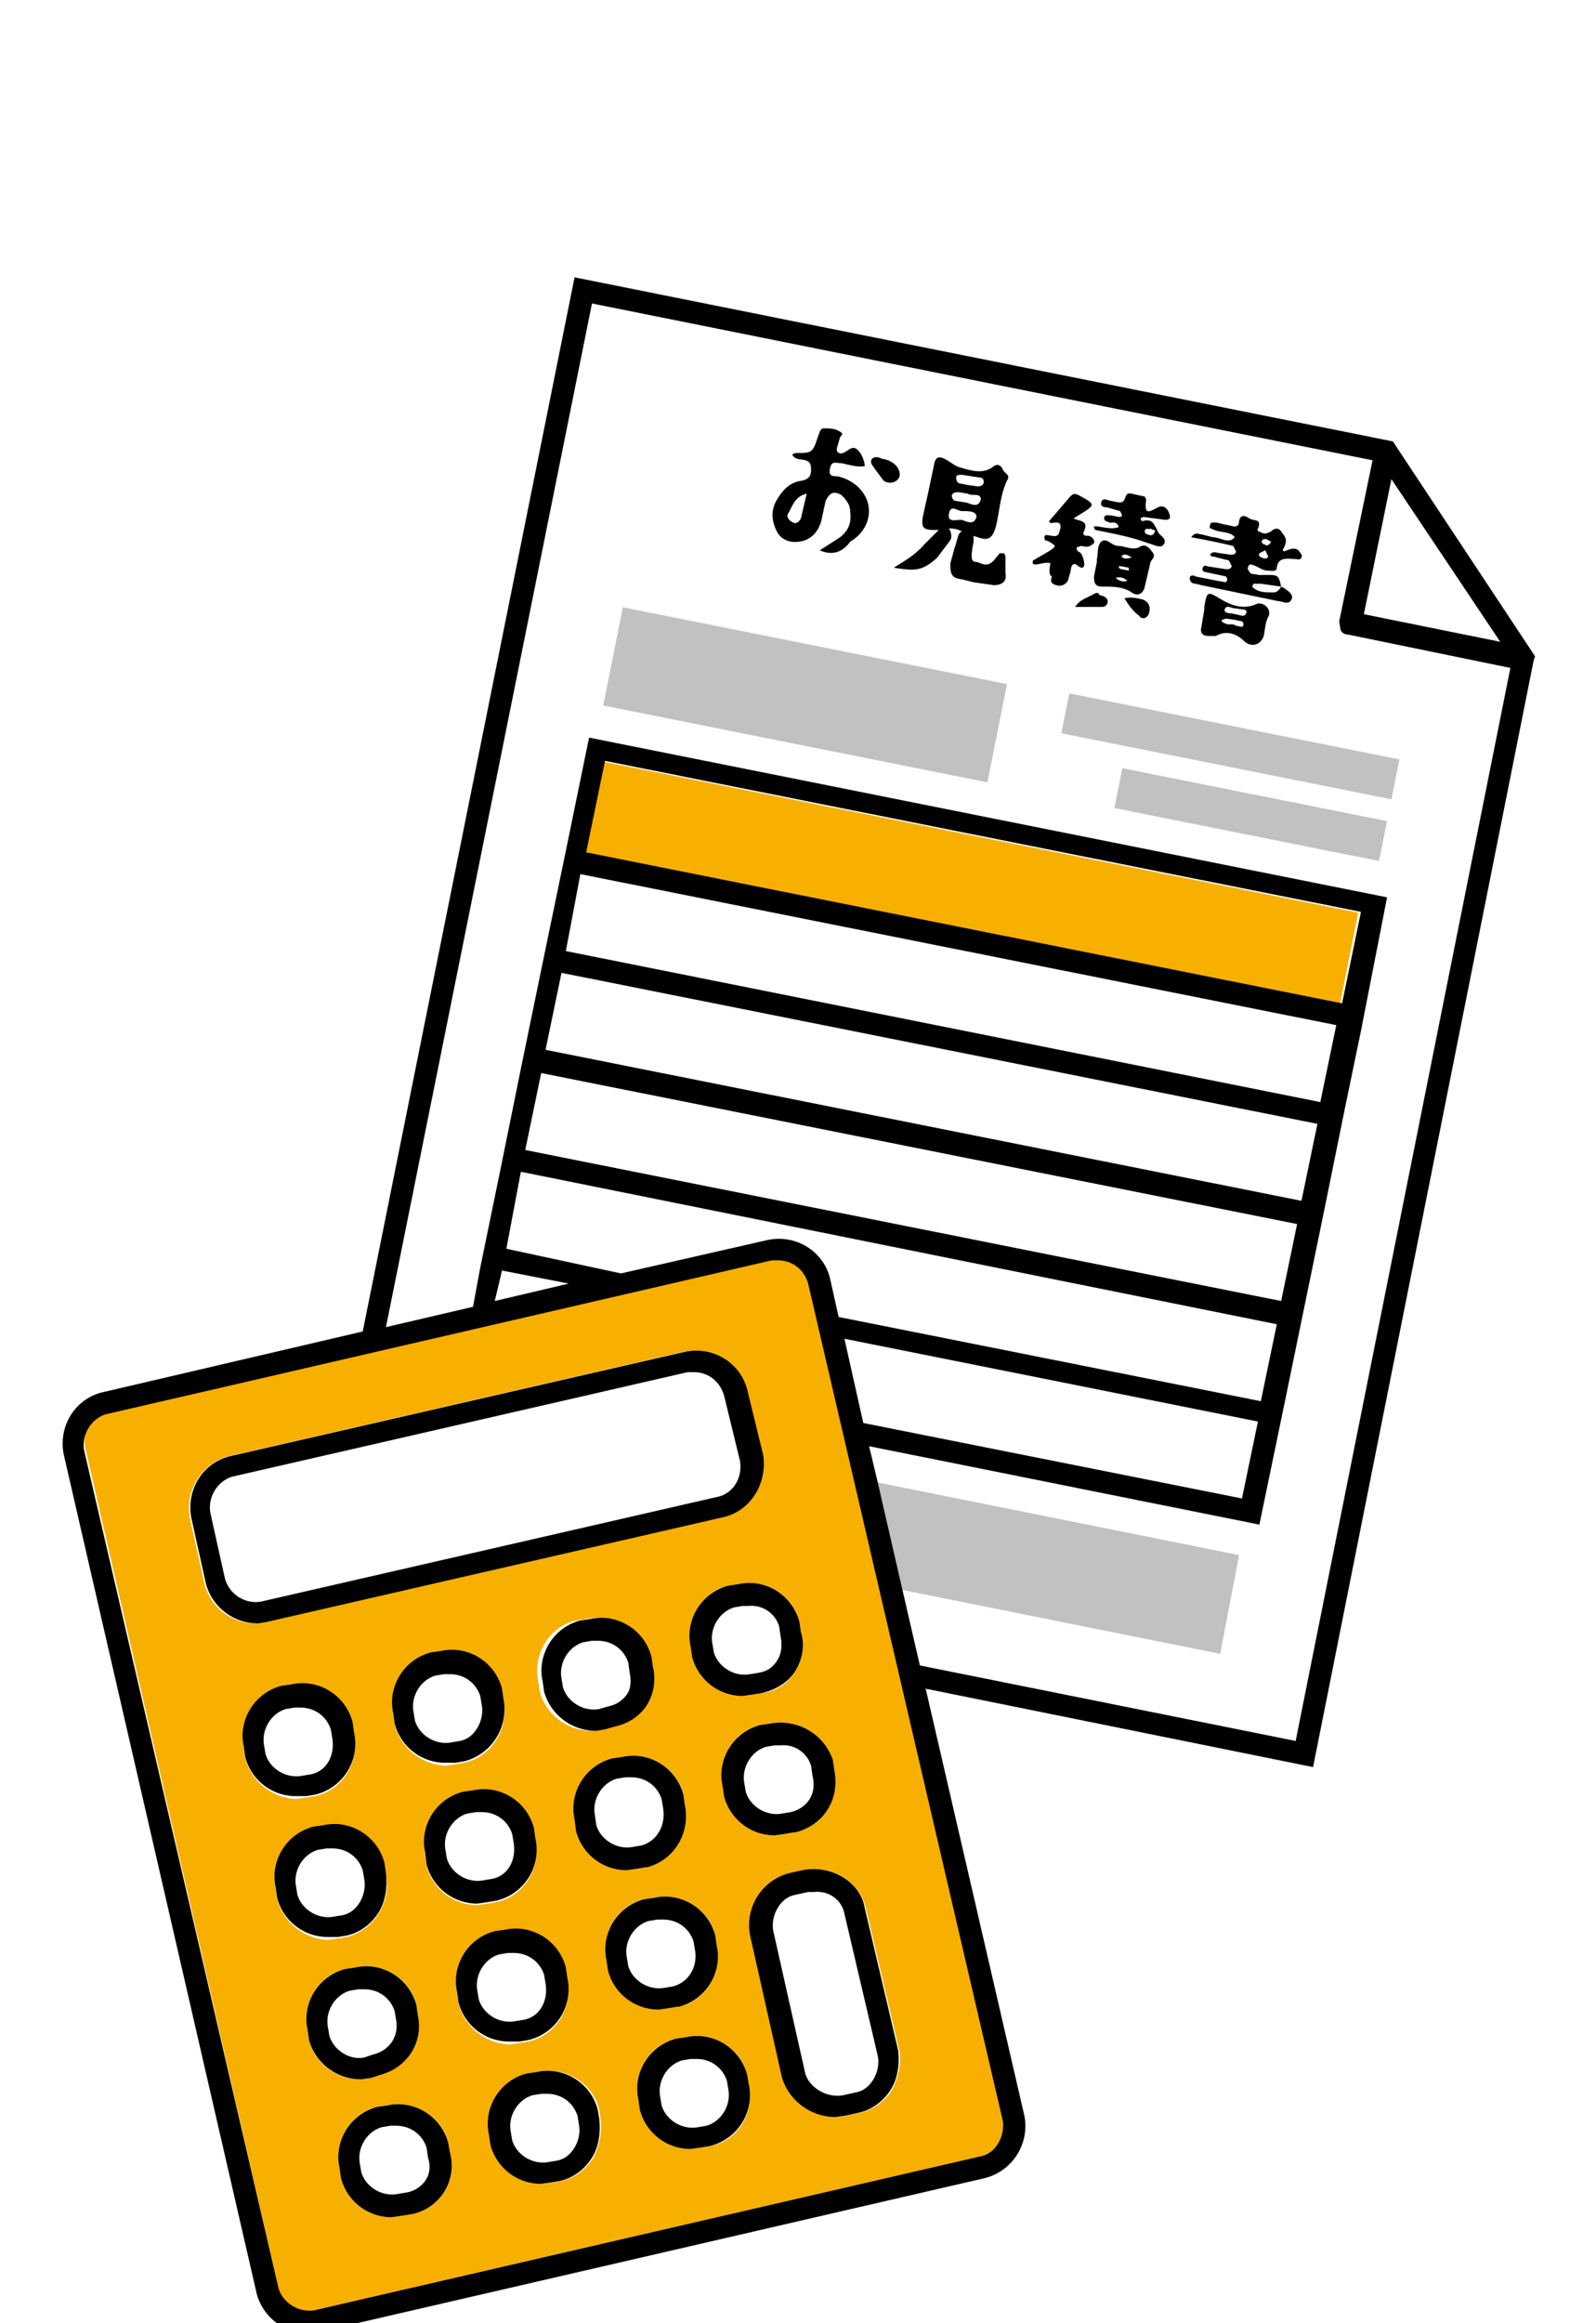
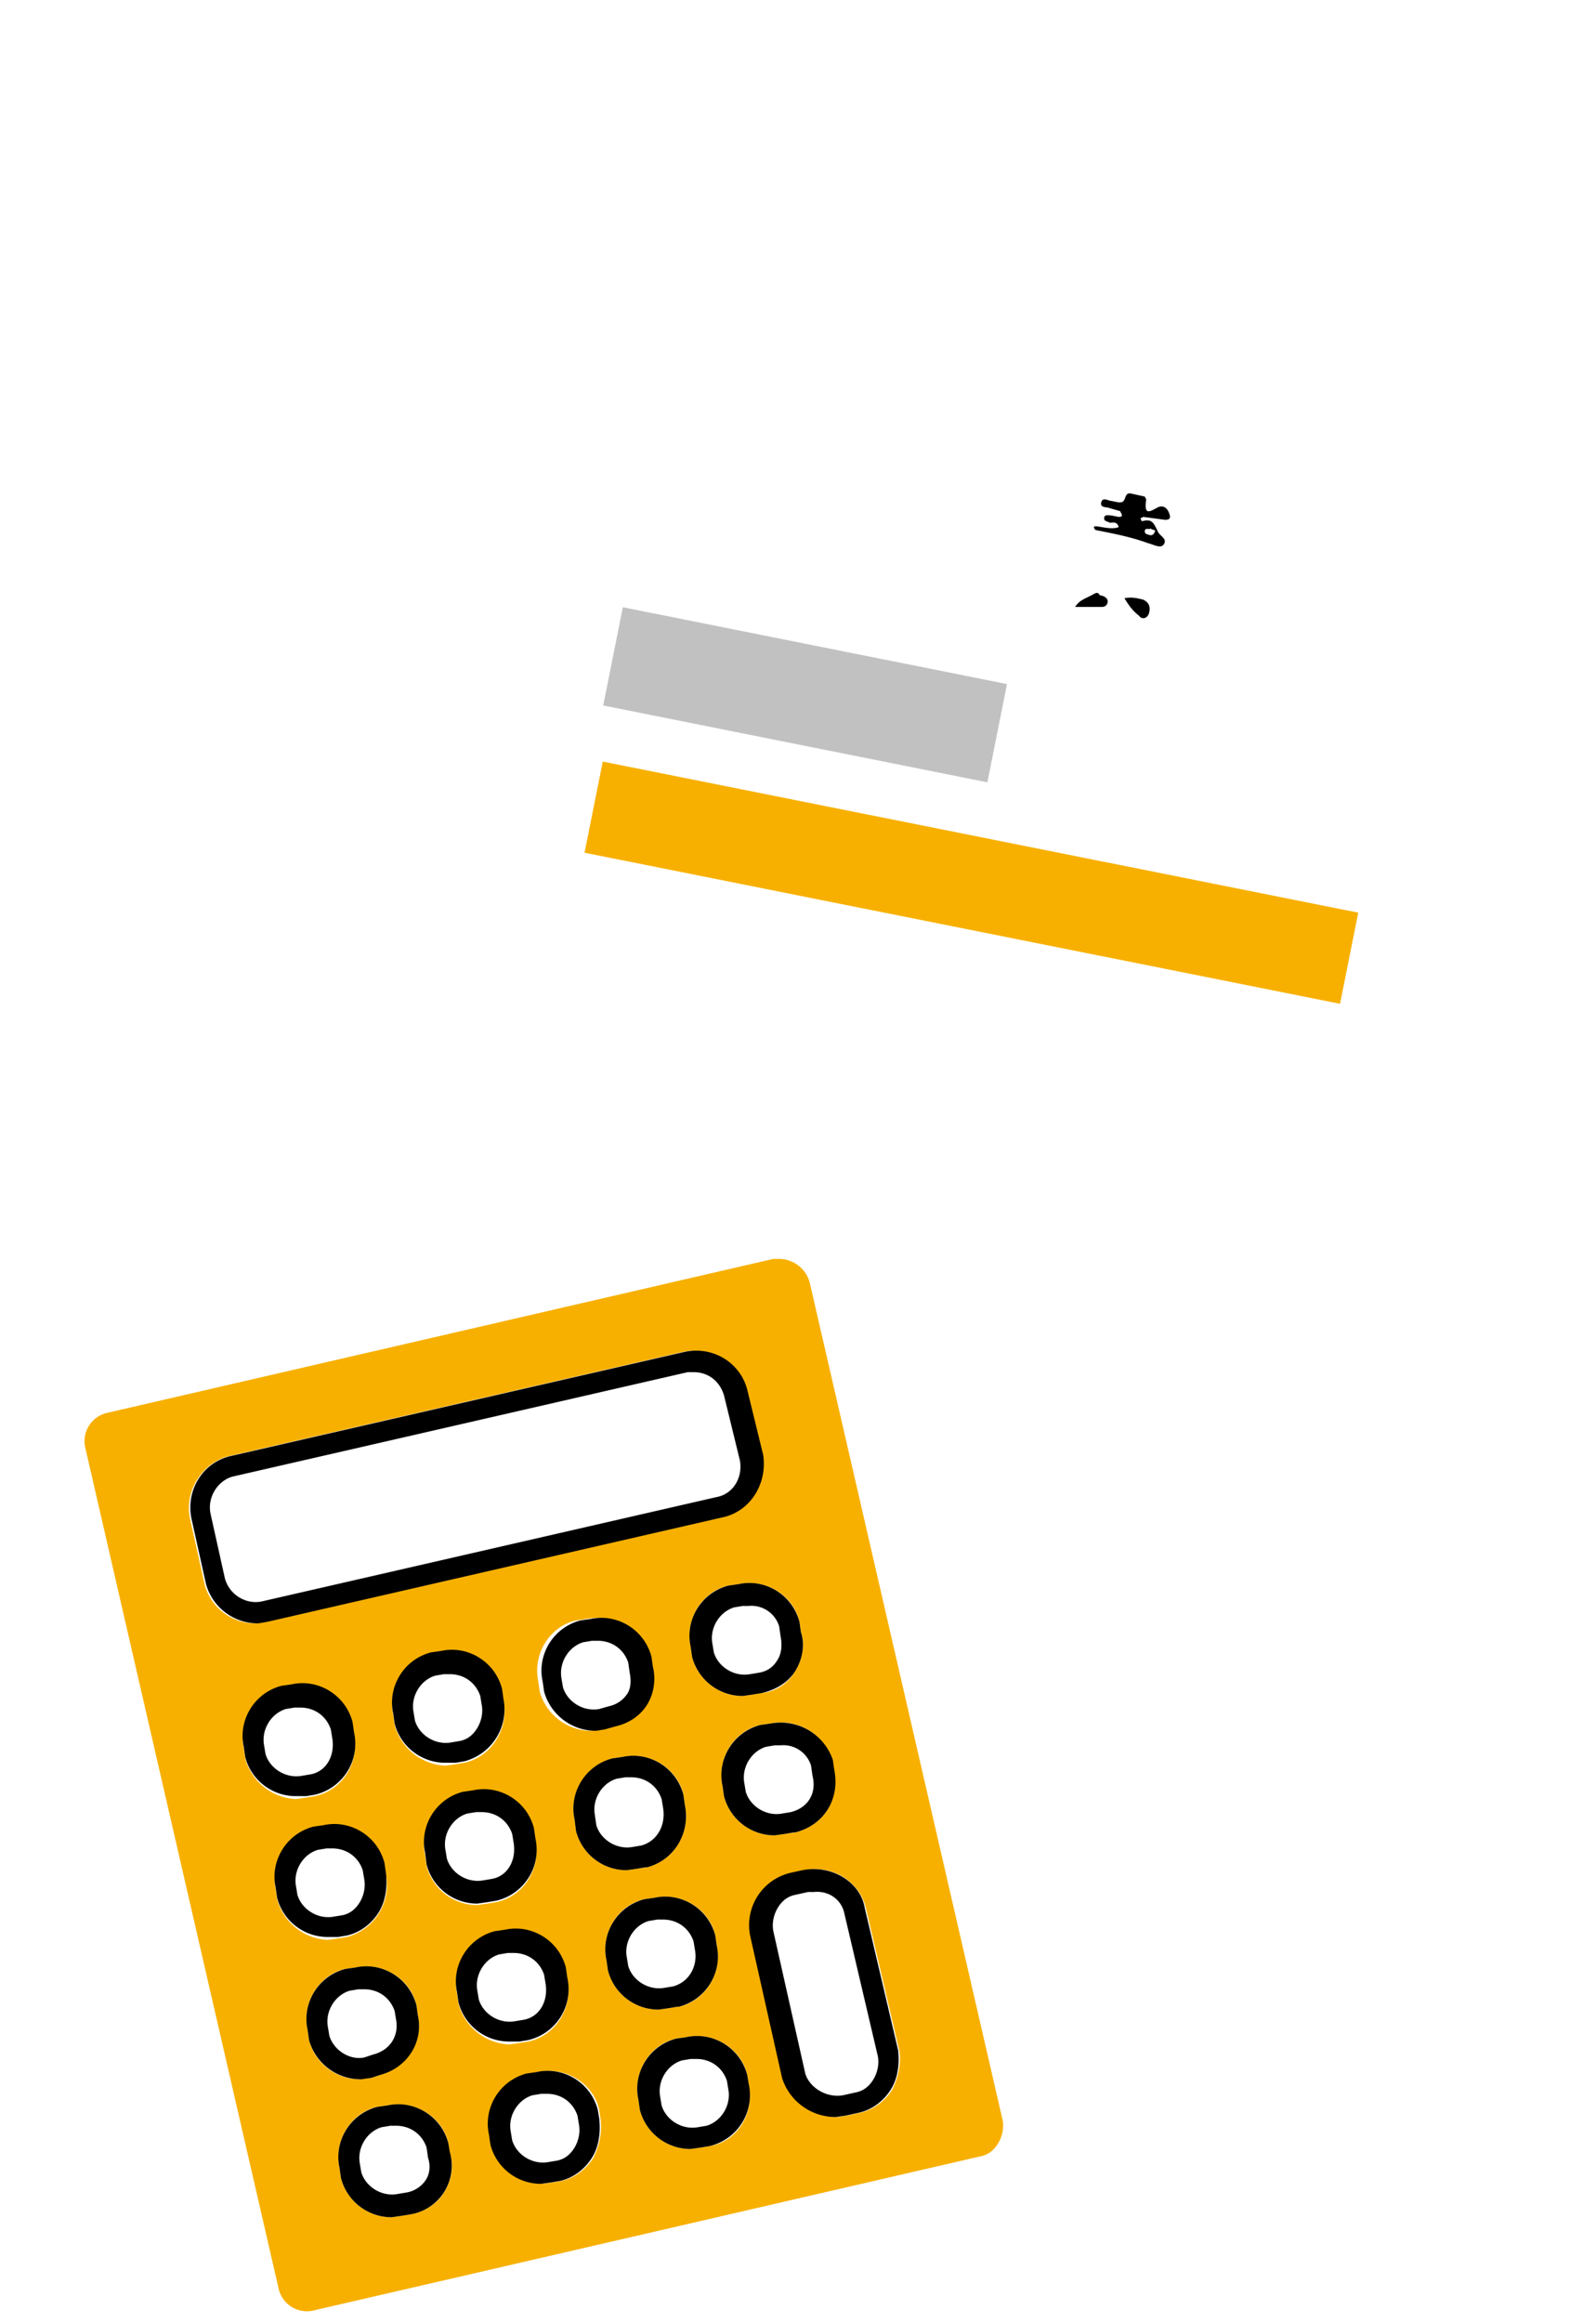
<svg xmlns="http://www.w3.org/2000/svg" version="1.1" id="レイヤー_1" x="0" y="0" width="110" height="160" xml:space="preserve">
  <style>.st0{fill:#c1c1c1}.st1{fill:#f7b000}</style>
-   <path class="st0" d="M85.4 107.1l-24.9-5 1.7 7.4 21.9 4.4z" />
  <path transform="rotate(-78.7 55.5 47.8)" class="st0" d="M52 34.3h6.9v27H52z" />
-   <path transform="rotate(-78.7 84.8 51.4)" class="st0" d="M83.4 39.8h2.8V63h-2.8z" />
-   <path transform="rotate(-78.7 86.2 56.1)" class="st0" d="M84.8 46.8h2.8v18.6h-2.8z" />
  <path transform="rotate(-78.7 67 60.8)" class="st1" d="M63.8 34.2h6.4v53.1h-6.4z" />
  <path class="st1" d="M55.8 88.3a2.2 2.2 0 00-2.1-1.6h-.4L7.4 97.3a2 2 0 00-1.5 2.5l13.3 57.8a2 2 0 002.5 1.5l45.9-10.6c.5-.1.9-.4 1.2-.9.3-.5.4-1.1.3-1.6L55.8 88.3zm-1 37.9l-.7.1-.7.1a3.6 3.6 0 01-3.5-2.7l-.1-.7c-.4-1.9.8-3.8 2.6-4.2l.7-.1c1.9-.4 3.8.8 4.2 2.6l.1.7c.5 1.9-.6 3.7-2.6 4.2zm0-11.1a3 3 0 01-2.3 1.5l-.6.1-.7.1a3.6 3.6 0 01-3.5-2.7l-.1-.7c-.4-1.9.8-3.8 2.6-4.2l.7-.1c1.9-.4 3.8.8 4.2 2.6l.1.7c.3.9.1 1.9-.4 2.7zm-10.2 13.5l-.7.1-.7.1a3.6 3.6 0 01-3.5-2.7l-.1-.8c-.4-1.9.8-3.7 2.6-4.2l.7-.1c1.9-.4 3.8.8 4.2 2.6l.1.7c.4 1.9-.7 3.8-2.6 4.3zm.2-14.5l.1.7c.2.9.1 1.8-.4 2.6s-1.2 1.3-2.2 1.5l-.7.2-.8.1a3.7 3.7 0 01-3.6-2.7l-.1-.7c-.4-1.9.8-3.8 2.6-4.2l.7-.1c2.1-.4 3.9.7 4.4 2.6zm-12.9 9.4l.7-.1c1.9-.4 3.8.8 4.2 2.6l.1.7c.4 2-.8 3.9-2.7 4.3l-.6.1-.7.1a3.6 3.6 0 01-3.5-2.7l-.1-.7c-.4-2 .7-3.8 2.6-4.3zm-4.7-4.7l-.1-.7c-.4-1.9.8-3.8 2.6-4.2l.7-.1c1.9-.4 3.8.8 4.2 2.6l.1.7c.4 1.9-.8 3.9-2.7 4.3l-.6.1-.7.1a3.8 3.8 0 01-3.5-2.8zm-13.1-9.7l-1-4.5c-.4-1.9.8-3.8 2.6-4.3l31.4-7.2c1.9-.4 3.8.8 4.3 2.6l1.1 4.5c.4 2-.9 3.9-2.8 4.3l-31.4 7.2-.7.1a3.6 3.6 0 01-3.5-2.7zm2.8 12l-.1-.7c-.4-1.9.8-3.8 2.6-4.2l.7-.1c1.9-.4 3.8.8 4.2 2.6l.1.7c.4 2-.8 3.9-2.7 4.3l-.6.1-.7.1a3.8 3.8 0 01-3.5-2.8zm2.2 9.7l-.1-.7c-.4-1.9.8-3.8 2.6-4.2l.7-.1c1.9-.4 3.8.8 4.2 2.6l.1.7a3.7 3.7 0 01-2.7 4.3l-.6.1-.7.1a3.8 3.8 0 01-3.5-2.8zm2.2 9.7l-.1-.7c-.4-1.9.8-3.8 2.6-4.2l.7-.1c1.9-.4 3.8.8 4.2 2.6l.1.7c.4 1.8-.8 3.6-2.6 4.1l-.6.2-.8.1a3.6 3.6 0 01-3.5-2.7zm9.3 10.5c-.5.8-1.3 1.3-2.3 1.5l-.6.1-.7.1a3.6 3.6 0 01-3.5-2.7l-.1-.7c-.4-1.9.8-3.8 2.6-4.2l.7-.1c1.9-.4 3.8.8 4.2 2.6l.1.7c.3.9.1 1.9-.4 2.7zm1-13l-.1-.7c-.4-1.9.8-3.8 2.6-4.2l.7-.1c1.9-.4 3.8.8 4.2 2.6l.1.7c.4 2-.8 3.9-2.7 4.3l-.6.1-.7.1a3.8 3.8 0 01-3.5-2.8zm9.3 10.6c-.5.8-1.3 1.4-2.2 1.6l-.6.1-.7.1a3.6 3.6 0 01-3.5-2.7l-.1-.7c-.4-1.9.8-3.8 2.6-4.2l.7-.1c1.9-.4 3.8.8 4.2 2.6l.1.7c.1.9-.1 1.8-.5 2.6zm1-12.9l-.1-.7c-.4-1.9.8-3.8 2.6-4.2l.7-.1c1.9-.4 3.8.8 4.2 2.6l.1.7c.4 1.9-.8 3.8-2.6 4.2h-.1l-.6.1-.7.1a3.6 3.6 0 01-3.5-2.7zm7 12.1l-.6.1-.7.1a3.6 3.6 0 01-3.5-2.7l-.1-.7c-.4-1.9.8-3.8 2.6-4.2l.7-.1c1.9-.4 3.8.8 4.2 2.6l.1.7c.4 2-.8 3.9-2.7 4.2zm12.6-3.9c-.5.8-1.3 1.4-2.2 1.6l-.9.2-.7.1a3.9 3.9 0 01-3.7-2.7l-2.2-9.8c-.4-2 .8-3.9 2.7-4.3l.9-.2c2-.4 3.9.8 4.3 2.7l2.3 9.8c.1.9-.1 1.8-.5 2.6z" />
-   <path d="M96 30.4L39.6 19.1 25 91.7 7 95.9c-1.9.5-3 2.4-2.6 4.3L17.7 158a3.7 3.7 0 003.6 2.7l.7-.1L67.9 150a3.7 3.7 0 002.7-4.3l-6.8-29.4 26.7 5.4 15.2-76.2.1-.3L96 30.4zm7.4 13.8L94 42.3l1.9-9.3 7.5 11.2zM69.1 146c.1.5 0 1.1-.3 1.6s-.7.8-1.2.9l-45.9 10.6c-1.1.2-2.2-.5-2.5-1.5L5.8 99.9c-.2-1.1.5-2.2 1.5-2.5l45.9-10.6h.4c1 0 1.8.6 2.1 1.6L69.1 146zM40.4 58.7l1.3-6.3 52.1 10.4-1.3 6.3-52.1-10.4zm-.4 1.5l52.1 10.4-1.1 5.3-52-10.4 1-5.3zm50.8 17.2l-1.1 5.3-52.1-10.4 1.1-5.3 52.1 10.4zm-1.4 6.9l-1.1 5.3-52.1-10.4 1.1-5.3 52.1 10.4zm-53.5-3.6L88 91.2l-1.1 5.3-29.1-5.8-.6-2.7c-.5-1.9-2.4-3-4.3-2.6l-10.1 2.3-7.9-1.7 1-5.3zm50.8 17.2l-1.1 5.3L59.5 98l-1.3-5.8 28.5 5.7zM34.6 87.5l4.6.9-5.1 1.2.5-2.1zm54.7 32.4l-25.9-5.2-1.2-5.2-1.7-7.4-.6-2.5 26.9 5.4 1.7-8.2 1.4-6.8 1.4-6.8 1.4-6.9 1.1-5.3 1.8-9.2-55-11-1.6 7.8-1.7 8.2-1.4 6.8-1.4 6.9-1.4 6.8-.5 2.7-6 1.4 14.2-70.5 53.8 10.8-2.3 11.1.1.6c.1.2.3.3.5.3l11.2 2.3-14.8 73.9z" />
-   <path d="M88.7 37.9c-.2.1-.4.1-.2-.2.3-.6 0-.8-.2-1.1s-.5-.2-.7 0c-.2.1-.4.2-.6.1-.2-.1-.4-.1-.3-.3.3-.7-.3-.5-.6-.7-.3-.2-.6-.3-.7.2 0 .4-.3.4-.6.3l-.5-.1-.4-.1c-.2 0-.5-.1-.5.2-.1.2.1.2.3.3.5.2 1.1.1 1.4.5-.4.5-1 0-1.5 0l-.8-.2c-.2 0-.4-.2-.7.2a57 57 0 012.9.6l.2.4c-.1.2-.2.2-.4.2l-.7-.1c-.2 0-.5-.2-.7.1.1.2.3.1.5.2l.8.2.2.4c-.1.2-.2.2-.4.2l-1.3-.2c-.1-.1-.3 0-.3.1-.1.2.1.3.2.3l1.4.3.1.2-.1.2-.6-.1-1.5-.3c-.1-.1-.4-.1-.4.1 0 .3.2.4.4.4l.4.1 5.3 1.1c.3 0 .7.3.9-.1.2-.3-.2-.6-.5-.8l-.2-.1c-.1.2-.3.4-.5.4-.6 0-1 0-1.4-.3l-.1-.1.1-.2h.5l1.4.2c-.2-.9-.2-.8-1.5-.8l-.6-.1-.2-.3c0-.2.1-.4.3-.3.4.1.7.4 1.1.4.2 0 .6.1.6-.2.1-.8.8-.6 1.3-.6.1 0 .3.1.4-.1.1-.2-.1-.3-.2-.5-.3-.2-.5-.1-.8 0zm-1.7.5c-.1 0-.3-.1-.2-.3l.4-.2.2.4c0 .2-.3.2-.4.1zm.2-.9c-.2 0-.3-.2-.2-.3.1-.1.3-.1.4 0l.2.1c-.1.3-.4.3-.4.2zM86.6 41.6c-.9.4-1.7.1-2.4-.3-1-.6-1-.6-1.2.5v.2l-.2 1.2c-.1.4.1.6.5.6h.5c.7-.4 1.4-.2 2 .4.5.4 1.1.2 1.3-.4.1-.5.1-.9.3-1.3.3-.5-.3-1.1-.8-.9zm-1.4 1.5L85 43h-.4c-.2-.1-.4-.1-.4-.3l.3-.1.7.1c.2.1.5 0 .5.3s-.3.1-.5.1zm-.1-.8c-.2-.1-.7 0-.7-.3.1-.4.5-.1.7-.1h.1c.3.1.8 0 .7.3-.1.4-.5.1-.8.1zM69.1 32.3c-.1-.2-.3-.4-.6-.2-.7.6-1.6.3-2.3.1-.4-.1-.7-.4-1.1-.6-.4-.2-.6-.1-.7.3l-.4 1.9-.4 1.8c-.1.7 0 .9.8.9h.3l-1 1c-.6.7-1.3 1.1-2.1 1.6 1.4.2 1.9.3 3-.7l.9-1.2c.1-.2.1-.5-.1-.8.3 0 .5 0 .9.2-.3.1-.3.6-.5 1.1l-.3 1.1c0 .8.1 1 .8 1.1l.8.2 1.4.2c.6 0 .9-.3.8-.8v-1.2l-.1-.2h-.3l-.4.5c-.5.5-.8.2-1.2.1-.4 0-.4-.3-.2-1.4v-.4c.8.3 1.2.4 1.5-.5.3-1.1.3-2.2.8-3.3.3-.4-.2-.5-.3-.8zm-2.9 3.5c-.3 0-.9.2-.8-.4.1-.7.6-.2.9-.2.5 0 1 0 1 .4-.2.7-.8.2-1.1.2zm.3-1.2l-.6-.1c-.2 0-.3-.2-.3-.4.1-.2.3-.2.5-.2l.6.1c.3.2.9-.1.9.4-.2.7-.8.2-1.1.2zm.9-1.1l-.7-.1-.5-.1c-.2 0-.3-.2-.3-.4s.2-.2.4-.2l1.3.2c.1 0 .2.1.2.3s-.2.3-.4.3zM57.7 32.8c-.3 0-.6 0-.5-.5.1-.6.4-.4.8-.4.5.1 1.1.3 1.6.2V32c-.1-.5-.3-.9-.6-1.1-.3-.2-.6.2-.9.3-.3.1-.5-.1-.4-.4l.2-.7c.1-.1.2-.2.1-.3-.4-.3-.8-.3-1.2-.3-.3 0-.3.3-.4.5-.4 1.2-.4 1.2-1.6 1.2l-.2.1c.2.4.6.3.9.4.4.1.4.4.4.7 0 .4-.2.6-.6.7-.9.1-1.4.7-1.8 1.4-.4.7-.3 1.5.1 2.2.3.5.9.7 1.5.6.8-.1 1.3-.7 1.5-1.4l.3-1.4c.3-.6.6-.7 1.1-.4.4.4.6.7.6 1.2.1.8-.2 1.3-.7 1.7l-1.4.9c.9.4 1.6.1 2.1-.6 1.4-.8 1.8-2.6.5-3.8a3 3 0 00-1.4-.7zm-2.5 2.9c-.1.2-.3.4-.5.3-.3-.1-.5-.4-.4-.6.4-.7.5-1.2 1.3-1.4l-.4 1.7zM62 32.8c.1-.5-.4-1.1-1.2-1.2-.2-.1-.5-.2-.7 0-.2.3.1.5.2.7l.6.8c.4.3 1 .1 1.1-.3zM74.5 38.1c-.1-.1-.3-.1-.3-.4l.3-.1c.2 0 .5.2.9-.2.1-.2-.2-.5-.4-.5s-.4 0-.3-.3c.4-.8-.4-.7-.7-.9l.8-.5c.6-.4.6-.5-.1-.9s-.7-.4-1.2.2l-1.2 1.4c.1.2.2.1.3.1.2 0 .5-.1.5.3-.1.4-.1.7-.6.6-.2 0-.6-.2-.5.2 0 .2.2.1.3.2.5.3.5.3.1.6l-1.2.7c-.2.6.8 0 1.2.2-.1.5-.1.8.1.9-.1.3-.1.5.3.6.3.1.6 0 .8-.3l.2-.7c0-.2.1-.6.4-.4.7.6.6-.3.3-.8zM78.5 37.7c-.5.2-1-.1-1.4-.1-.5 0-.8-.6-1.2-.3-.3.3-.2.8-.3 1.2v.2l-.2 1c0 .5.1.7.6.7.7 0 1.4 0 2 .4.4.3.8.1.9-.4l.4-1.7c.1-.2.4-.4.1-.7-.2-.3-.5-.6-.9-.3zm-1.6 2.1c.3-.1.6 0 .8.2-.3.1-.6 0-.8-.2zm.9-.5l-.5-.1a.2.2 0 01-.2-.2h.2l.5.1v.2zm-.5-1c.2-.2.4-.1.7.1-.4.1-.6.1-.7-.1z" />
  <path d="M79.9 34.9c-.5.2-1.1.8-.9-.5l-.1-.2-.9-.2c-.4-.1-.4.2-.5.4-.1.2-.2.2-.4.2l-.5-.1c-.2 0-.6-.3-.7.1-.1.4.4.3.6.4l.7.2.1.2c.1.2-.1.2-.2.2l-.5-.1c-.2 0-.5-.1-.5.2 0 .2.2.2.4.3.2 0 .5-.1.6.3-.7.3-2.1-.4-1.6.2 1.5.3 2.5.5 3.6.9.4.1.9.4 1.1.1.3-.4-.3-.6-.4-.9-.3-.6-.4-.9-1.1-.7l-.1-.2.2-.1 1.5.2c.3 0 .4-.1.3-.4-.1-.3-.3-.6-.7-.5zm-.6 1.5c.1.1.4.1.3.2-.1.3-.3.3-.5.2a.2.2 0 01-.2-.2c0-.3.3-.1.4-.2zM78.8 41.3c-.4-.1-.8-.2-1.3-.1.3.5.6.9 1 1.2.2.3.6.2.7-.2.1-.4 0-.7-.4-.9zM75.8 41c-.1-.2-.2-.2-.4-.1-.5.3-1 .4-1.3.9h1.8c.1 0 .3 0 .4-.2.2-.4-.3-.6-.5-.6zM18.4 111.7l31.4-7.2c1.9-.4 3.1-2.3 2.8-4.3l-1.1-4.5c-.5-1.9-2.4-3-4.3-2.6l-31.4 7.2c-1.9.5-3 2.4-2.6 4.3l1 4.5a3.7 3.7 0 003.6 2.7l.6-.1zm-2.9-3l-1-4.5c-.2-1.1.5-2.2 1.5-2.5l31.4-7.2h.4c1 0 1.8.6 2.1 1.6l1.1 4.5c.2 1.2-.5 2.3-1.6 2.5L18 110.3c-1.1.2-2.2-.5-2.5-1.6zM55.3 128.8l-.9.2a3.7 3.7 0 00-2.7 4.3l2.2 9.8c.5 1.6 2 2.7 3.7 2.7l.7-.1.9-.2c.9-.2 1.7-.8 2.2-1.6.5-.8.6-1.8.5-2.7l-2.3-9.8c-.3-1.8-2.3-3-4.3-2.6zm2.9 3l2.3 9.8c.1.5 0 1.1-.3 1.6s-.7.8-1.2.9l-.9.2c-1.1.2-2.3-.5-2.6-1.5l-2.2-9.8c-.1-.5 0-1.1.3-1.6s.7-.8 1.2-.9l.9-.2h.4c1-.1 1.9.5 2.1 1.5zM21.1 123.7l.6-.1a3.6 3.6 0 002.7-4.3l-.1-.7c-.5-1.9-2.4-3-4.2-2.6l-.7.1c-1.9.5-3 2.4-2.6 4.2l.1.7a3.6 3.6 0 003.5 2.7h.7zm-2.8-2.9l-.1-.6c-.2-1.1.5-2.2 1.5-2.5l.6-.1h.4c1 0 1.8.6 2.1 1.5l.1.6c.2 1.2-.4 2.3-1.5 2.5l-.6.1c-1.1.2-2.2-.5-2.5-1.5zM31.4 121.4l.6-.1a3.7 3.7 0 002.7-4.3l-.1-.7c-.5-1.9-2.4-3-4.2-2.6l-.7.1c-1.9.5-3 2.4-2.6 4.2l.1.7a3.6 3.6 0 003.5 2.7h.7zm-2.8-2.9l-.1-.6c-.2-1.1.5-2.2 1.5-2.5l.6-.1h.4c1 0 1.8.6 2.1 1.5l.1.6c.1.5 0 1.1-.3 1.6s-.7.8-1.2.9l-.6.1c-1.1.2-2.2-.5-2.5-1.5zM41.7 119.1l.7-.2c.9-.2 1.7-.7 2.2-1.5.5-.8.6-1.8.4-2.6l-.1-.7c-.5-1.9-2.4-3-4.2-2.6l-.7.1c-1.9.5-3 2.4-2.6 4.2l.1.7a3.7 3.7 0 003.6 2.7l.6-.1zm-2.9-2.9l-.1-.6c-.2-1.1.5-2.2 1.5-2.5l.6-.1h.4c1 0 1.8.6 2.1 1.5l.1.7c.1.5.1 1.1-.2 1.5a2 2 0 01-1.2.8l-.7.2c-1.1.2-2.2-.5-2.5-1.5zM50.9 109.1l-.7.1c-1.9.5-3 2.4-2.6 4.2l.1.7a3.6 3.6 0 003.5 2.7l.7-.1.6-.1c.9-.2 1.8-.7 2.3-1.5.5-.8.7-1.8.4-2.7l-.1-.7c-.5-1.9-2.4-3-4.2-2.6zm2.8 2.9l.1.7c.1.5.1 1.1-.2 1.6-.3.5-.7.8-1.3.9l-.6.1c-1.1.2-2.2-.5-2.5-1.5l-.1-.6c-.2-1.1.5-2.2 1.5-2.5l.6-.1h.4a2 2 0 012.1 1.4zM23.3 133.4l.6-.1c.9-.2 1.7-.8 2.2-1.6.5-.8.6-1.8.5-2.7l-.1-.7c-.5-1.9-2.4-3-4.2-2.6l-.7.1c-1.9.5-3 2.4-2.6 4.2l.1.7a3.6 3.6 0 003.5 2.7h.7zm-2.8-2.9l-.1-.6c-.2-1.1.5-2.2 1.5-2.5l.6-.1h.4c1 0 1.8.6 2.1 1.5l.1.6c.1.5 0 1.1-.3 1.6s-.7.8-1.2.9l-.6.1c-1.1.2-2.2-.5-2.5-1.5zM29.4 128.4a3.6 3.6 0 003.5 2.7l.7-.1.6-.1a3.6 3.6 0 002.7-4.3l-.1-.7c-.5-1.9-2.4-3-4.2-2.6l-.7.1c-1.9.5-3 2.4-2.6 4.2l.1.8zm2.8-3.5l.6-.1h.4c1 0 1.8.6 2.1 1.5l.1.6c.2 1.2-.4 2.3-1.5 2.5l-.6.1c-1.1.2-2.2-.5-2.5-1.5l-.1-.6c-.2-1.1.5-2.2 1.5-2.5zM39.7 126.1a3.6 3.6 0 003.5 2.7l.7-.1.6-.1h.1c1.9-.5 3-2.4 2.6-4.3l-.1-.7c-.5-1.9-2.4-3-4.2-2.6l-.7.1c-1.9.5-3 2.4-2.6 4.2l.1.8zm2.8-3.6l.6-.1h.4c1 0 1.8.6 2.1 1.5l.1.6c.2 1.2-.4 2.3-1.5 2.6l-.6.1c-1.1.2-2.2-.5-2.5-1.5l-.1-.7c-.2-1.1.5-2.2 1.5-2.5zM53.1 118.7l-.7.1c-1.9.5-3 2.4-2.6 4.2l.1.7a3.6 3.6 0 003.5 2.7l.7-.1.6-.1h.1c2-.5 3.1-2.3 2.7-4.3l-.1-.7a3.8 3.8 0 00-4.3-2.5zm2.8 2.9l.1.7c.3 1.2-.3 2.2-1.5 2.5l-.6.1c-1.1.2-2.2-.5-2.5-1.5l-.1-.6c-.2-1.1.5-2.2 1.5-2.5l.6-.1h.4a2 2 0 012.1 1.4zM25.6 143.1l.6-.2c1.9-.5 3-2.3 2.6-4.1l-.1-.7c-.5-1.9-2.4-3-4.2-2.6l-.7.1c-1.9.5-3 2.4-2.6 4.2l.1.7a3.7 3.7 0 003.6 2.7l.7-.1zm-2.9-2.9l-.1-.6c-.2-1.1.5-2.2 1.5-2.5l.6-.1h.4c1 0 1.8.6 2.1 1.5l.1.6c.2 1.1-.4 2.1-1.6 2.4l-.6.2c-1 .2-2.1-.5-2.4-1.5zM35.8 140.6l.6-.1a3.6 3.6 0 002.7-4.3l-.1-.7c-.5-1.9-2.4-3-4.2-2.6l-.7.1c-1.9.5-3 2.4-2.6 4.2l.1.7a3.6 3.6 0 003.5 2.7h.7zm-2.8-2.9l-.1-.6c-.2-1.1.5-2.2 1.5-2.5l.6-.1h.4c1 0 1.8.6 2.1 1.5l.1.6c.2 1.2-.4 2.3-1.5 2.5l-.6.1c-1.1.2-2.2-.5-2.5-1.5zM46.1 138.3l.6-.1h.1c1.9-.5 3-2.4 2.6-4.2l-.1-.7c-.5-1.9-2.4-3-4.2-2.6l-.7.1c-1.9.5-3 2.4-2.6 4.2l.1.7a3.6 3.6 0 003.5 2.7l.7-.1zm-2.8-2.9l-.1-.6c-.2-1.1.5-2.2 1.5-2.5l.6-.1h.4c1 0 1.8.6 2.1 1.5l.1.6c.2 1.1-.4 2.2-1.5 2.5l-.6.1c-1.1.2-2.2-.5-2.5-1.5zM30.9 147.6c-.5-1.9-2.4-3-4.2-2.6l-.7.1c-1.9.5-3 2.4-2.6 4.2l.1.7a3.6 3.6 0 003.5 2.7l.7-.1.6-.1a3.4 3.4 0 002.7-4.3l-.1-.6zm-1.6 2.6a2 2 0 01-1.3.8l-.6.1c-1.1.2-2.2-.5-2.5-1.5l-.1-.6c-.2-1.1.5-2.2 1.5-2.5l.6-.1h.4c1 0 1.8.6 2.1 1.5l.1.7c.2.6.1 1.2-.2 1.6zM41.2 145.3c-.5-1.9-2.4-3-4.2-2.6l-.7.1c-1.9.5-3 2.4-2.6 4.2l.1.7a3.6 3.6 0 003.5 2.7l.7-.1.6-.1c.9-.2 1.7-.8 2.2-1.6.5-.8.6-1.8.5-2.7l-.1-.6zm-1.6 2.6c-.3.5-.7.8-1.2.9l-.6.1c-1.1.2-2.2-.5-2.5-1.5l-.1-.6c-.2-1.1.5-2.2 1.5-2.5l.6-.1h.4c1 0 1.8.6 2.1 1.5l.1.6c.1.5 0 1.1-.3 1.6zM51.5 142.9c-.5-1.9-2.4-3-4.2-2.6l-.7.1c-1.9.5-3 2.4-2.6 4.2l.1.7a3.6 3.6 0 003.5 2.7l.7-.1.6-.1a3.6 3.6 0 002.7-4.3l-.1-.6zm-2.8 3.5l-.6.1c-1.1.2-2.2-.5-2.5-1.5l-.1-.6c-.2-1.1.5-2.2 1.5-2.5l.6-.1h.4c1 0 1.8.6 2.1 1.5l.1.6c.2 1.1-.5 2.2-1.5 2.5z" />
</svg>